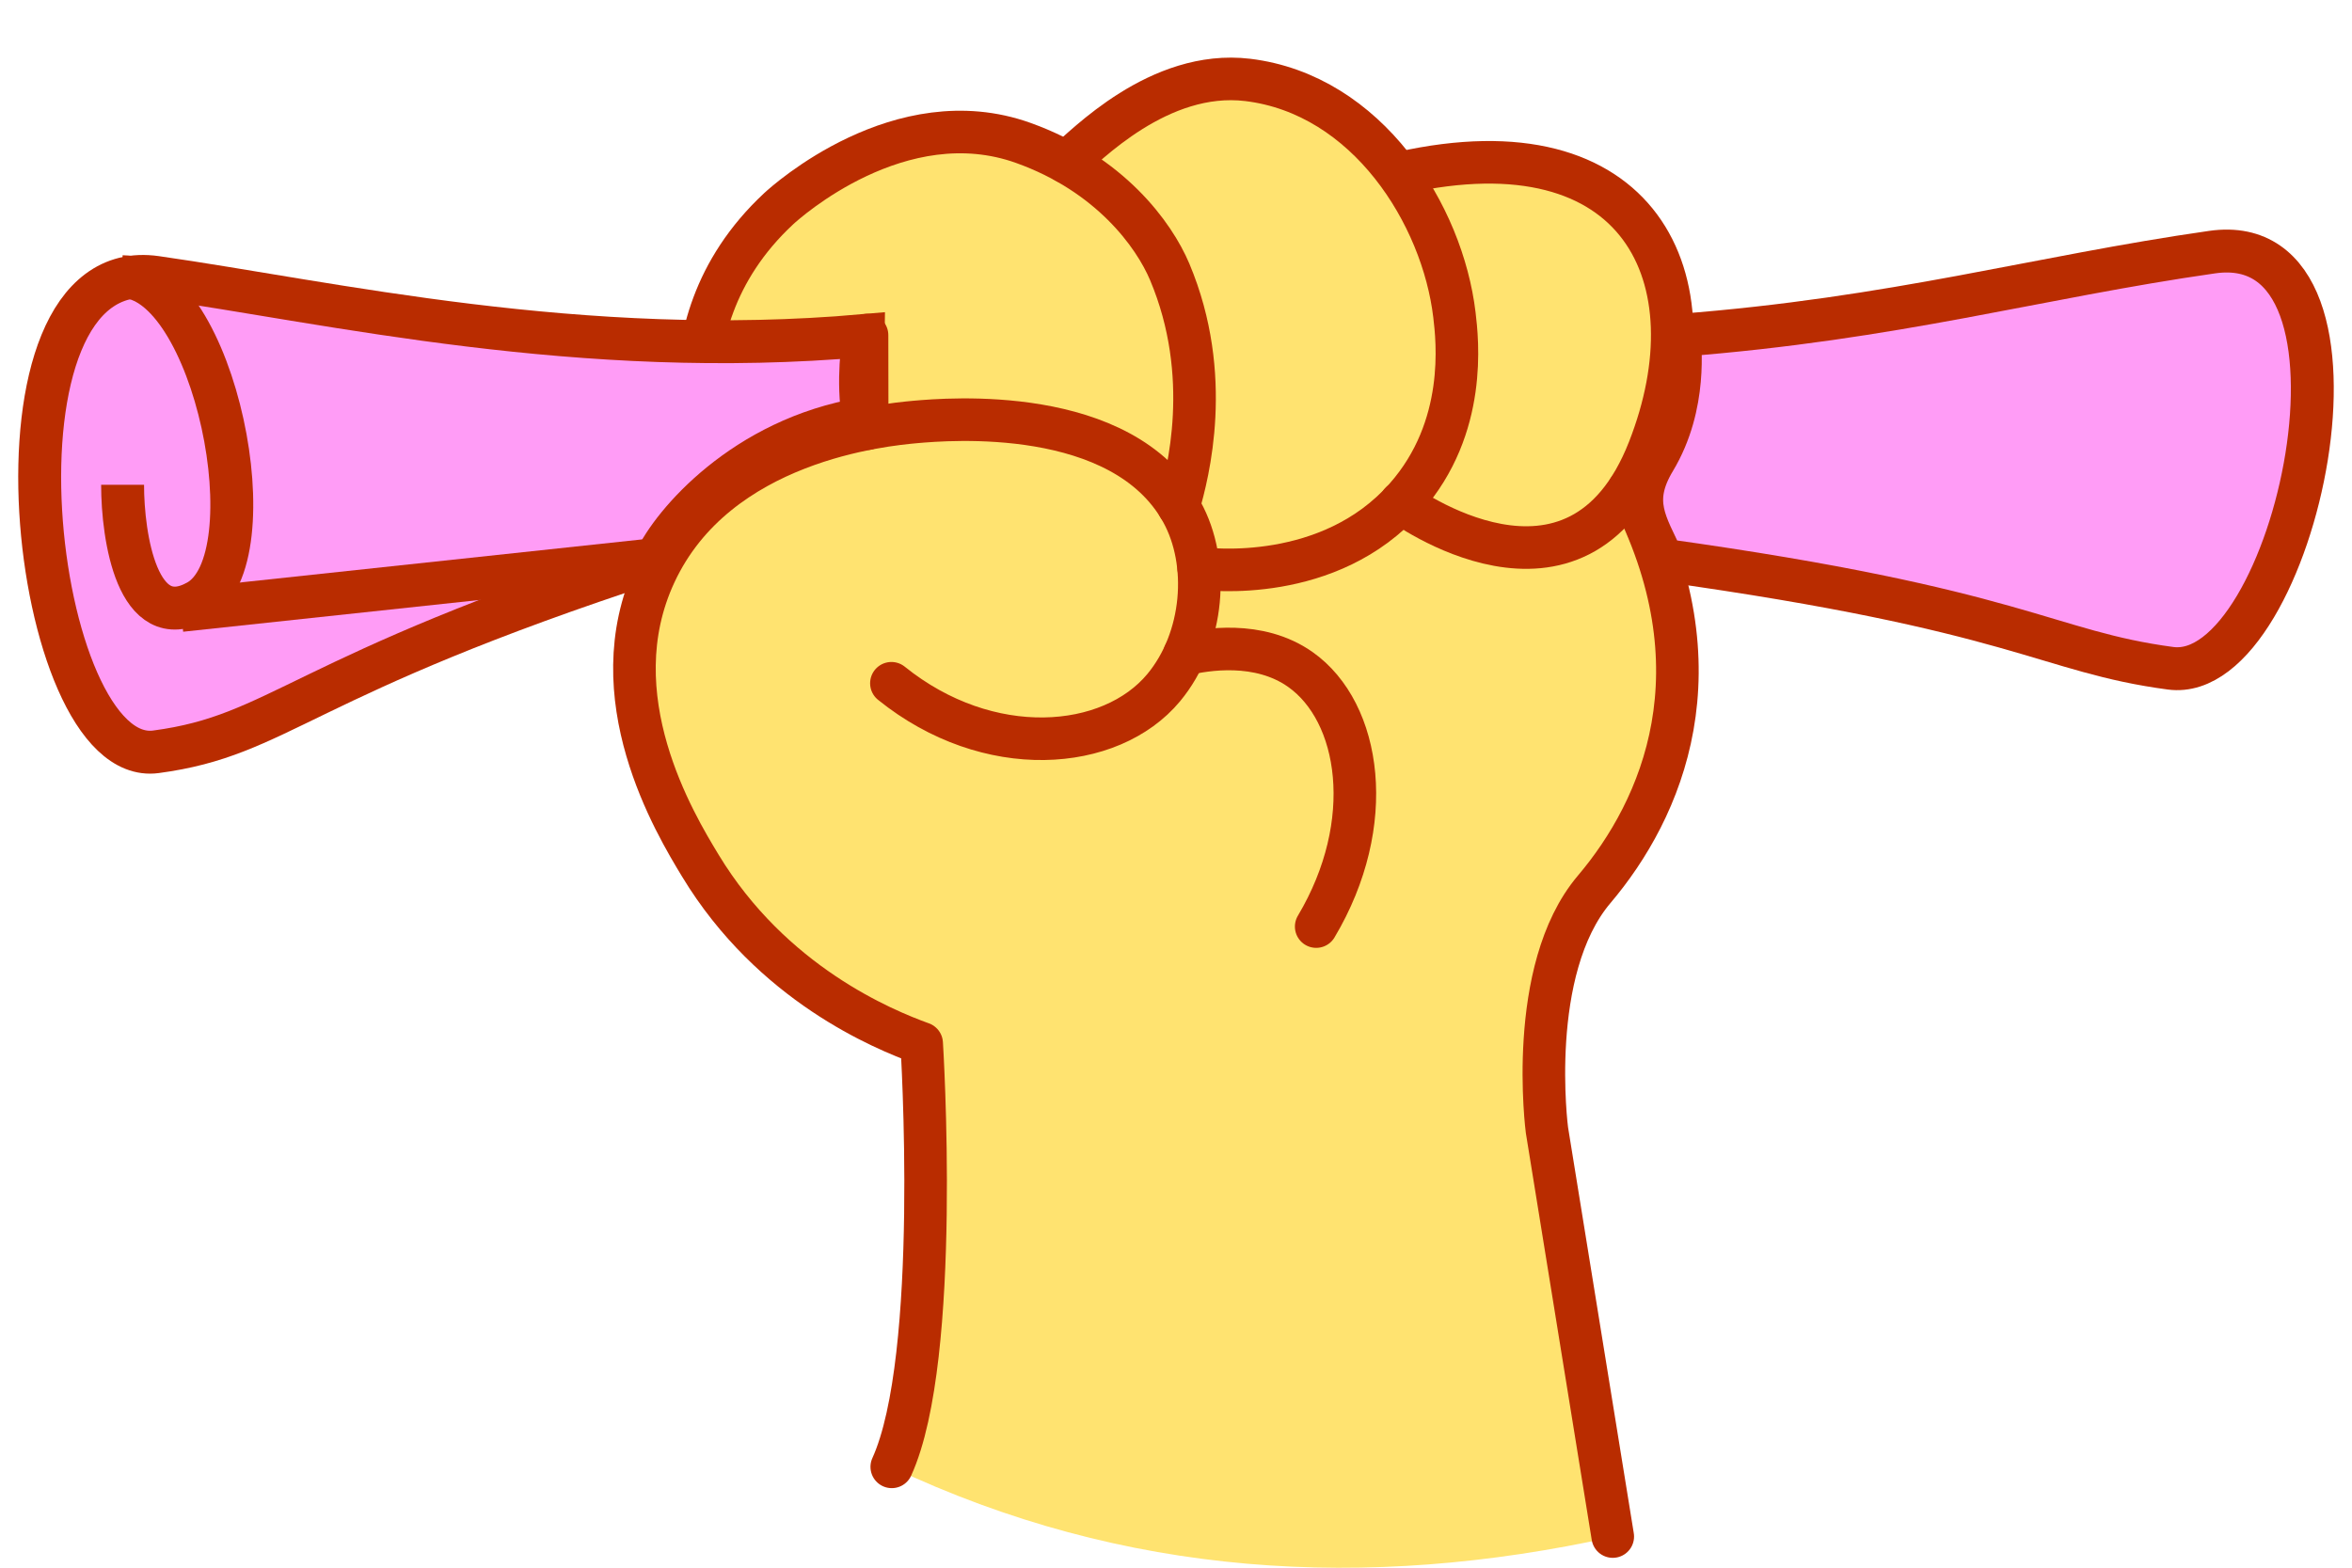
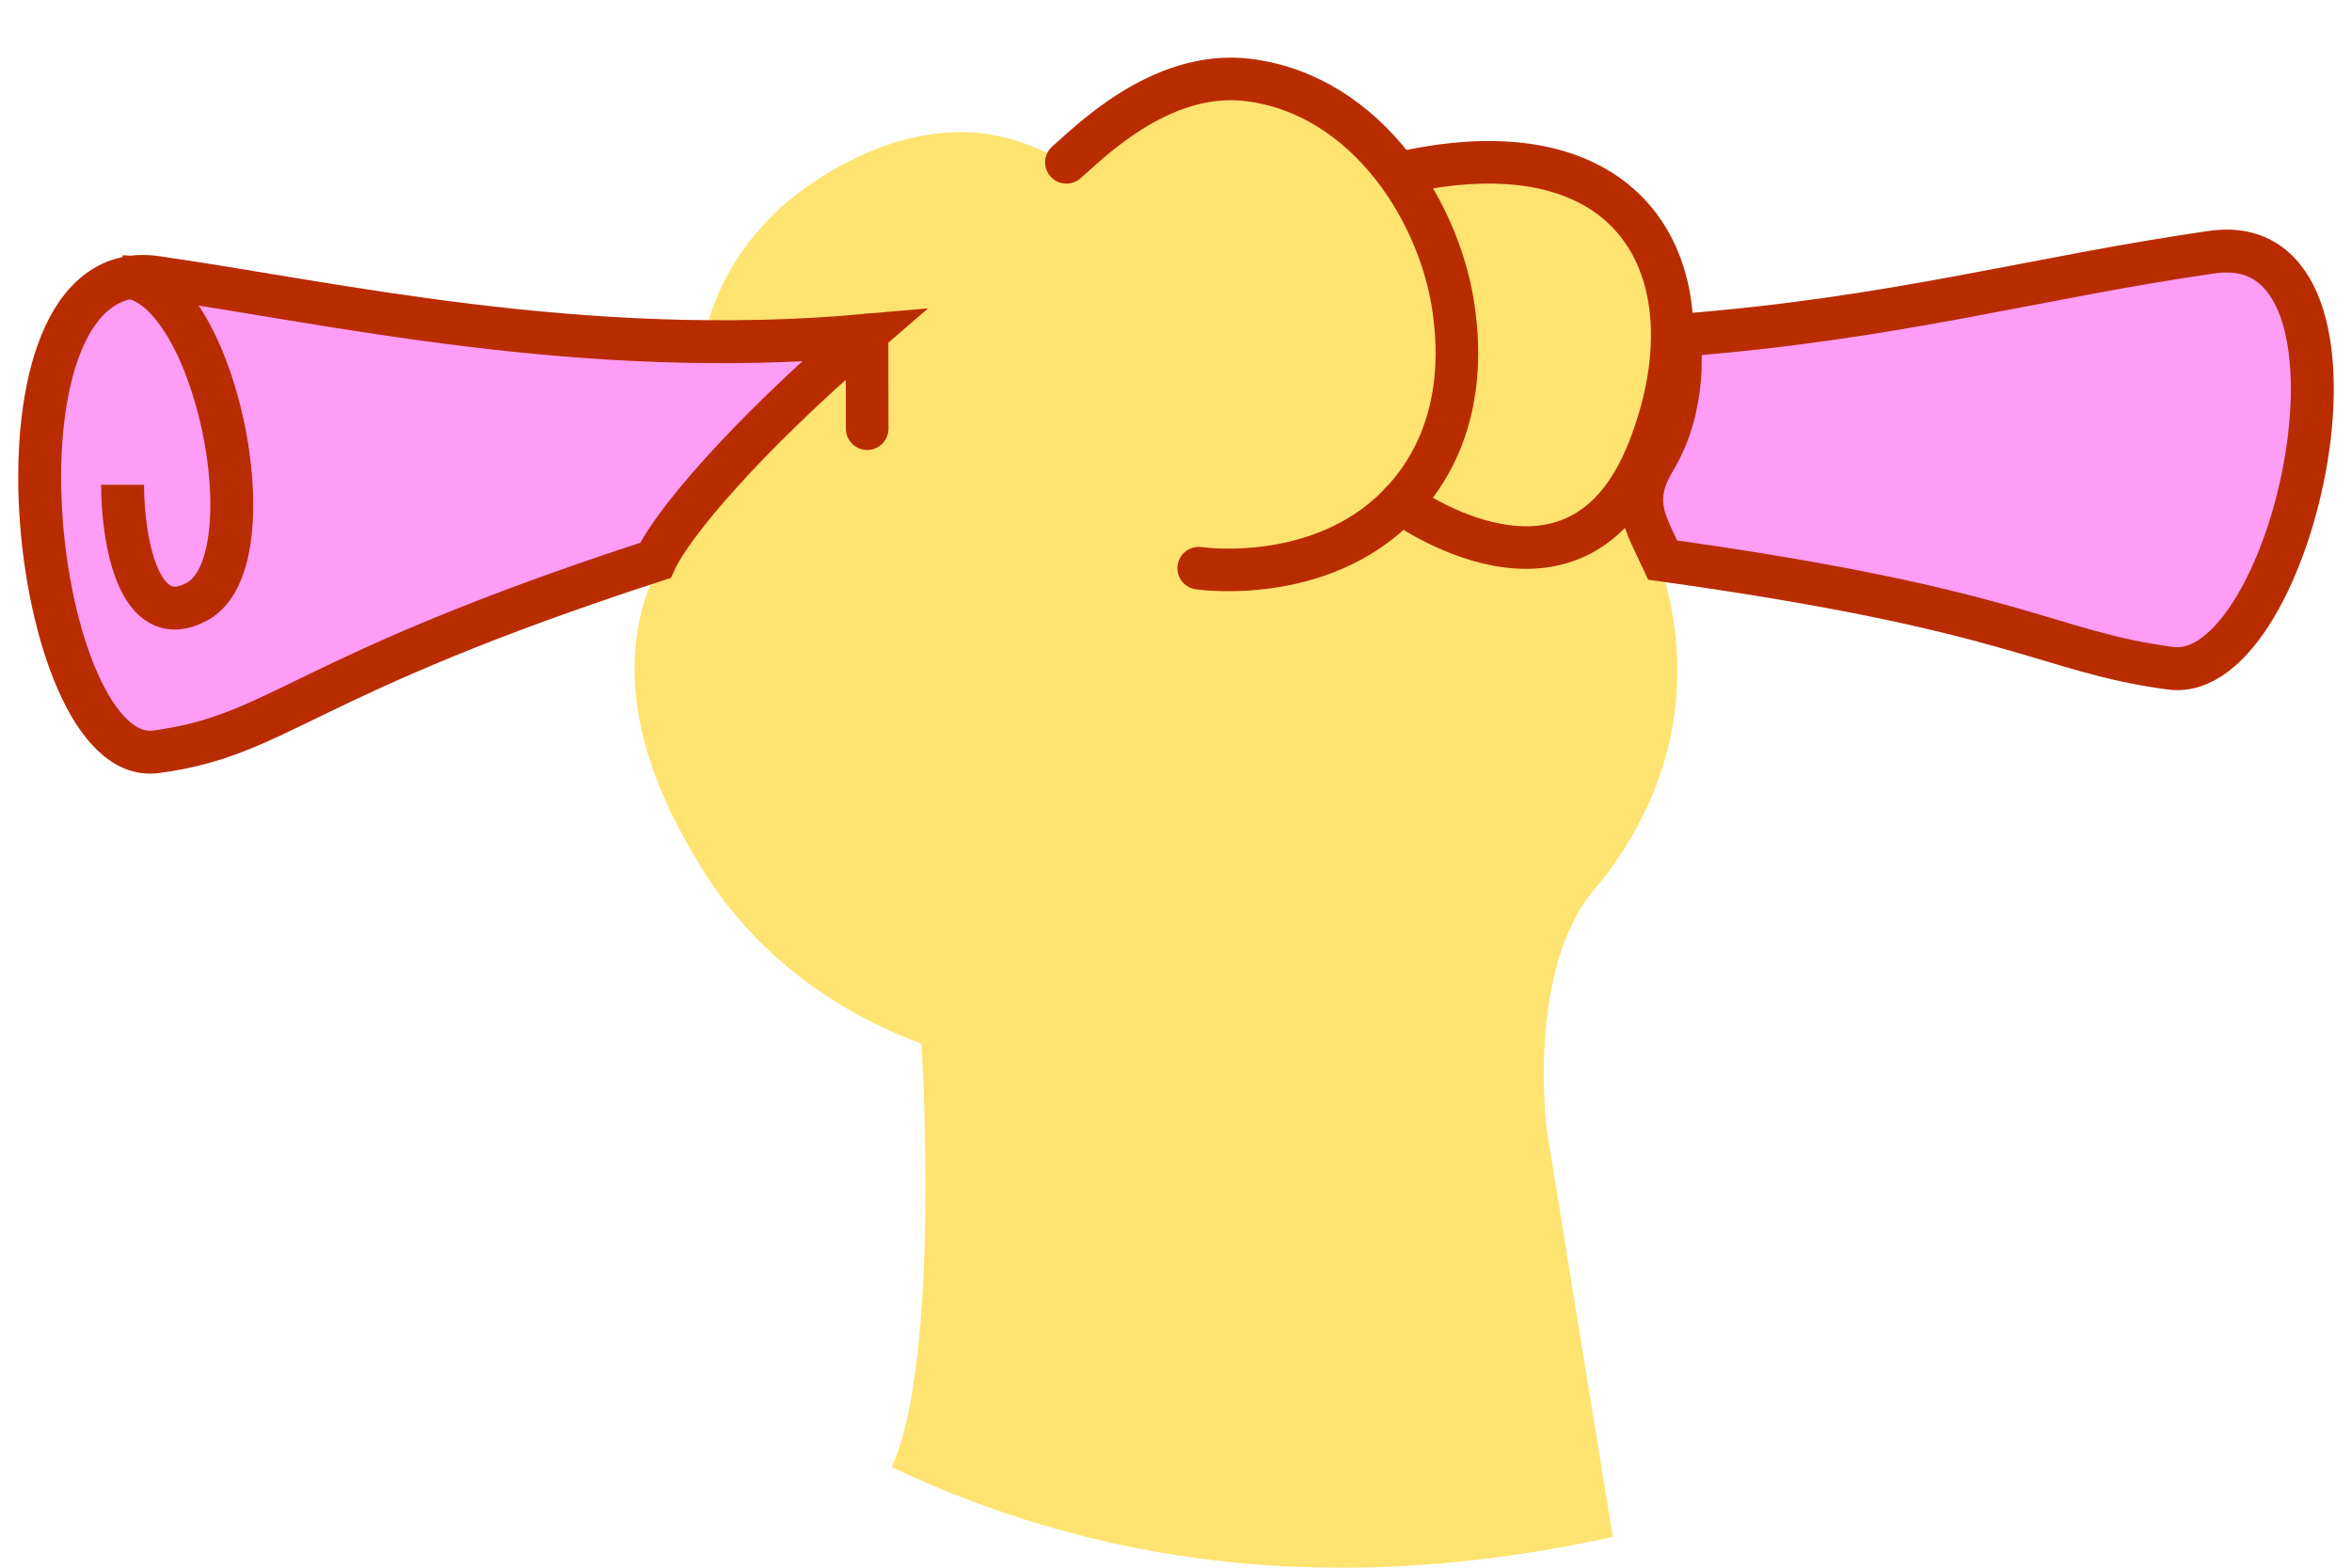
<svg xmlns="http://www.w3.org/2000/svg" width="66" height="44" viewBox="0 0 66 44" fill="none">
  <path d="M21.863 5.86C22.061 5.682 25.265 2.774 28.721 4.017C29.161 4.178 29.554 4.36 29.917 4.558C30.459 4.109 32.517 1.938 35.015 2.249C36.802 2.464 38.229 3.521 39.214 4.895C45.874 3.435 48.147 7.842 46.277 12.633C46.109 13.066 45.92 13.439 45.706 13.746C48.362 18.781 46.641 22.709 44.734 24.972C42.818 27.245 43.406 31.725 43.406 31.725L45.256 43.136C38.335 44.659 31.566 44.273 25.024 41.18C26.419 38.101 25.857 29.293 25.857 29.293C24.79 28.9 21.658 27.618 19.656 24.308C18.945 23.129 16.775 19.557 18.384 16.098C18.929 14.939 19.758 14.09 20.677 13.488C20.049 12.841 19.583 11.853 19.593 10.964C19.603 9.606 19.996 7.608 21.866 5.863L21.863 5.86Z" fill="#FFE370" />
-   <path d="M45.709 13.732C48.358 18.774 46.65 22.702 44.731 24.965C42.818 27.228 43.409 31.718 43.409 31.718L45.256 43.126" stroke="#B92C00" stroke-width="1.195" stroke-linecap="round" stroke-linejoin="round" />
  <path d="M39.306 14.106C39.306 14.106 44.251 17.77 46.27 12.613C48.15 7.812 46.032 3.355 39.332 4.849" stroke="#B92C00" stroke-width="1.195" stroke-linecap="round" stroke-linejoin="round" />
  <path d="M33.637 15.947C33.915 15.987 37.308 16.387 39.442 13.968C41.186 11.993 40.896 9.541 40.813 8.838C40.479 6.026 38.372 2.65 35.012 2.243C32.517 1.943 30.459 4.113 29.924 4.556" stroke="#B92C00" stroke-width="1.195" stroke-linecap="round" stroke-linejoin="round" />
-   <path d="M33.072 14.21C33.336 13.304 34.053 10.552 32.824 7.632C32.381 6.581 31.142 4.88 28.714 4.011C25.265 2.775 22.05 5.673 21.855 5.854C19.982 7.595 19.596 9.594 19.582 10.949C19.576 11.847 19.933 12.706 20.564 13.337" stroke="#B92C00" stroke-width="1.195" stroke-linecap="round" stroke-linejoin="round" />
-   <path d="M25.014 19.177C27.736 21.371 31.165 21.094 32.655 19.3C33.788 17.935 33.96 15.801 33.161 14.361C31.489 11.348 26.58 11.764 25.688 11.843C24.835 11.922 20.124 12.352 18.383 16.095C16.777 19.544 18.941 23.122 19.652 24.295C21.66 27.612 24.786 28.894 25.863 29.284C25.863 29.284 26.424 38.098 25.024 41.17" stroke="#B92C00" stroke-width="1.195" stroke-linecap="round" stroke-linejoin="round" />
-   <path d="M36.934 26.006C38.665 23.099 38.183 19.987 36.491 18.791C35.322 17.965 33.815 18.229 33.237 18.365" stroke="#B92C00" stroke-width="1.195" stroke-linecap="round" stroke-linejoin="round" />
  <path d="M24.334 12.032L24.33 9.406" stroke="#B92C00" stroke-width="1.195" stroke-linecap="round" stroke-linejoin="round" />
-   <path d="M4.375 7.785C9.28 8.486 16.288 10.121 24.231 9.42C24.231 9.654 24.045 10.635 24.231 11.756C20.867 12.317 18.858 14.715 18.391 15.728C8.346 18.998 7.879 20.634 4.375 21.101C0.871 21.568 -0.744 7.054 4.375 7.785Z" fill="#FF9CF6" stroke="#B92C00" stroke-width="1.204" />
+   <path d="M4.375 7.785C9.28 8.486 16.288 10.121 24.231 9.42C20.867 12.317 18.858 14.715 18.391 15.728C8.346 18.998 7.879 20.634 4.375 21.101C0.871 21.568 -0.744 7.054 4.375 7.785Z" fill="#FF9CF6" stroke="#B92C00" stroke-width="1.204" />
  <path d="M62.077 7.076C57.172 7.777 53.2 8.945 47.126 9.412C47.126 9.646 47.36 11.359 46.425 12.916C45.724 14.084 46.192 14.707 46.659 15.72C56.704 17.121 57.404 18.289 60.909 18.756C64.413 19.224 67.196 6.345 62.077 7.076Z" fill="#FF9CF6" stroke="#B92C00" stroke-width="1.204" />
  <path d="M3.44 7.766C6.01 7.766 7.645 15.709 5.543 16.877C3.861 17.811 3.44 15.086 3.44 13.606" stroke="#B92C00" stroke-width="1.204" />
-   <path d="M5.076 17.132L18.158 15.73" stroke="#B92C00" stroke-width="1.204" />
</svg>